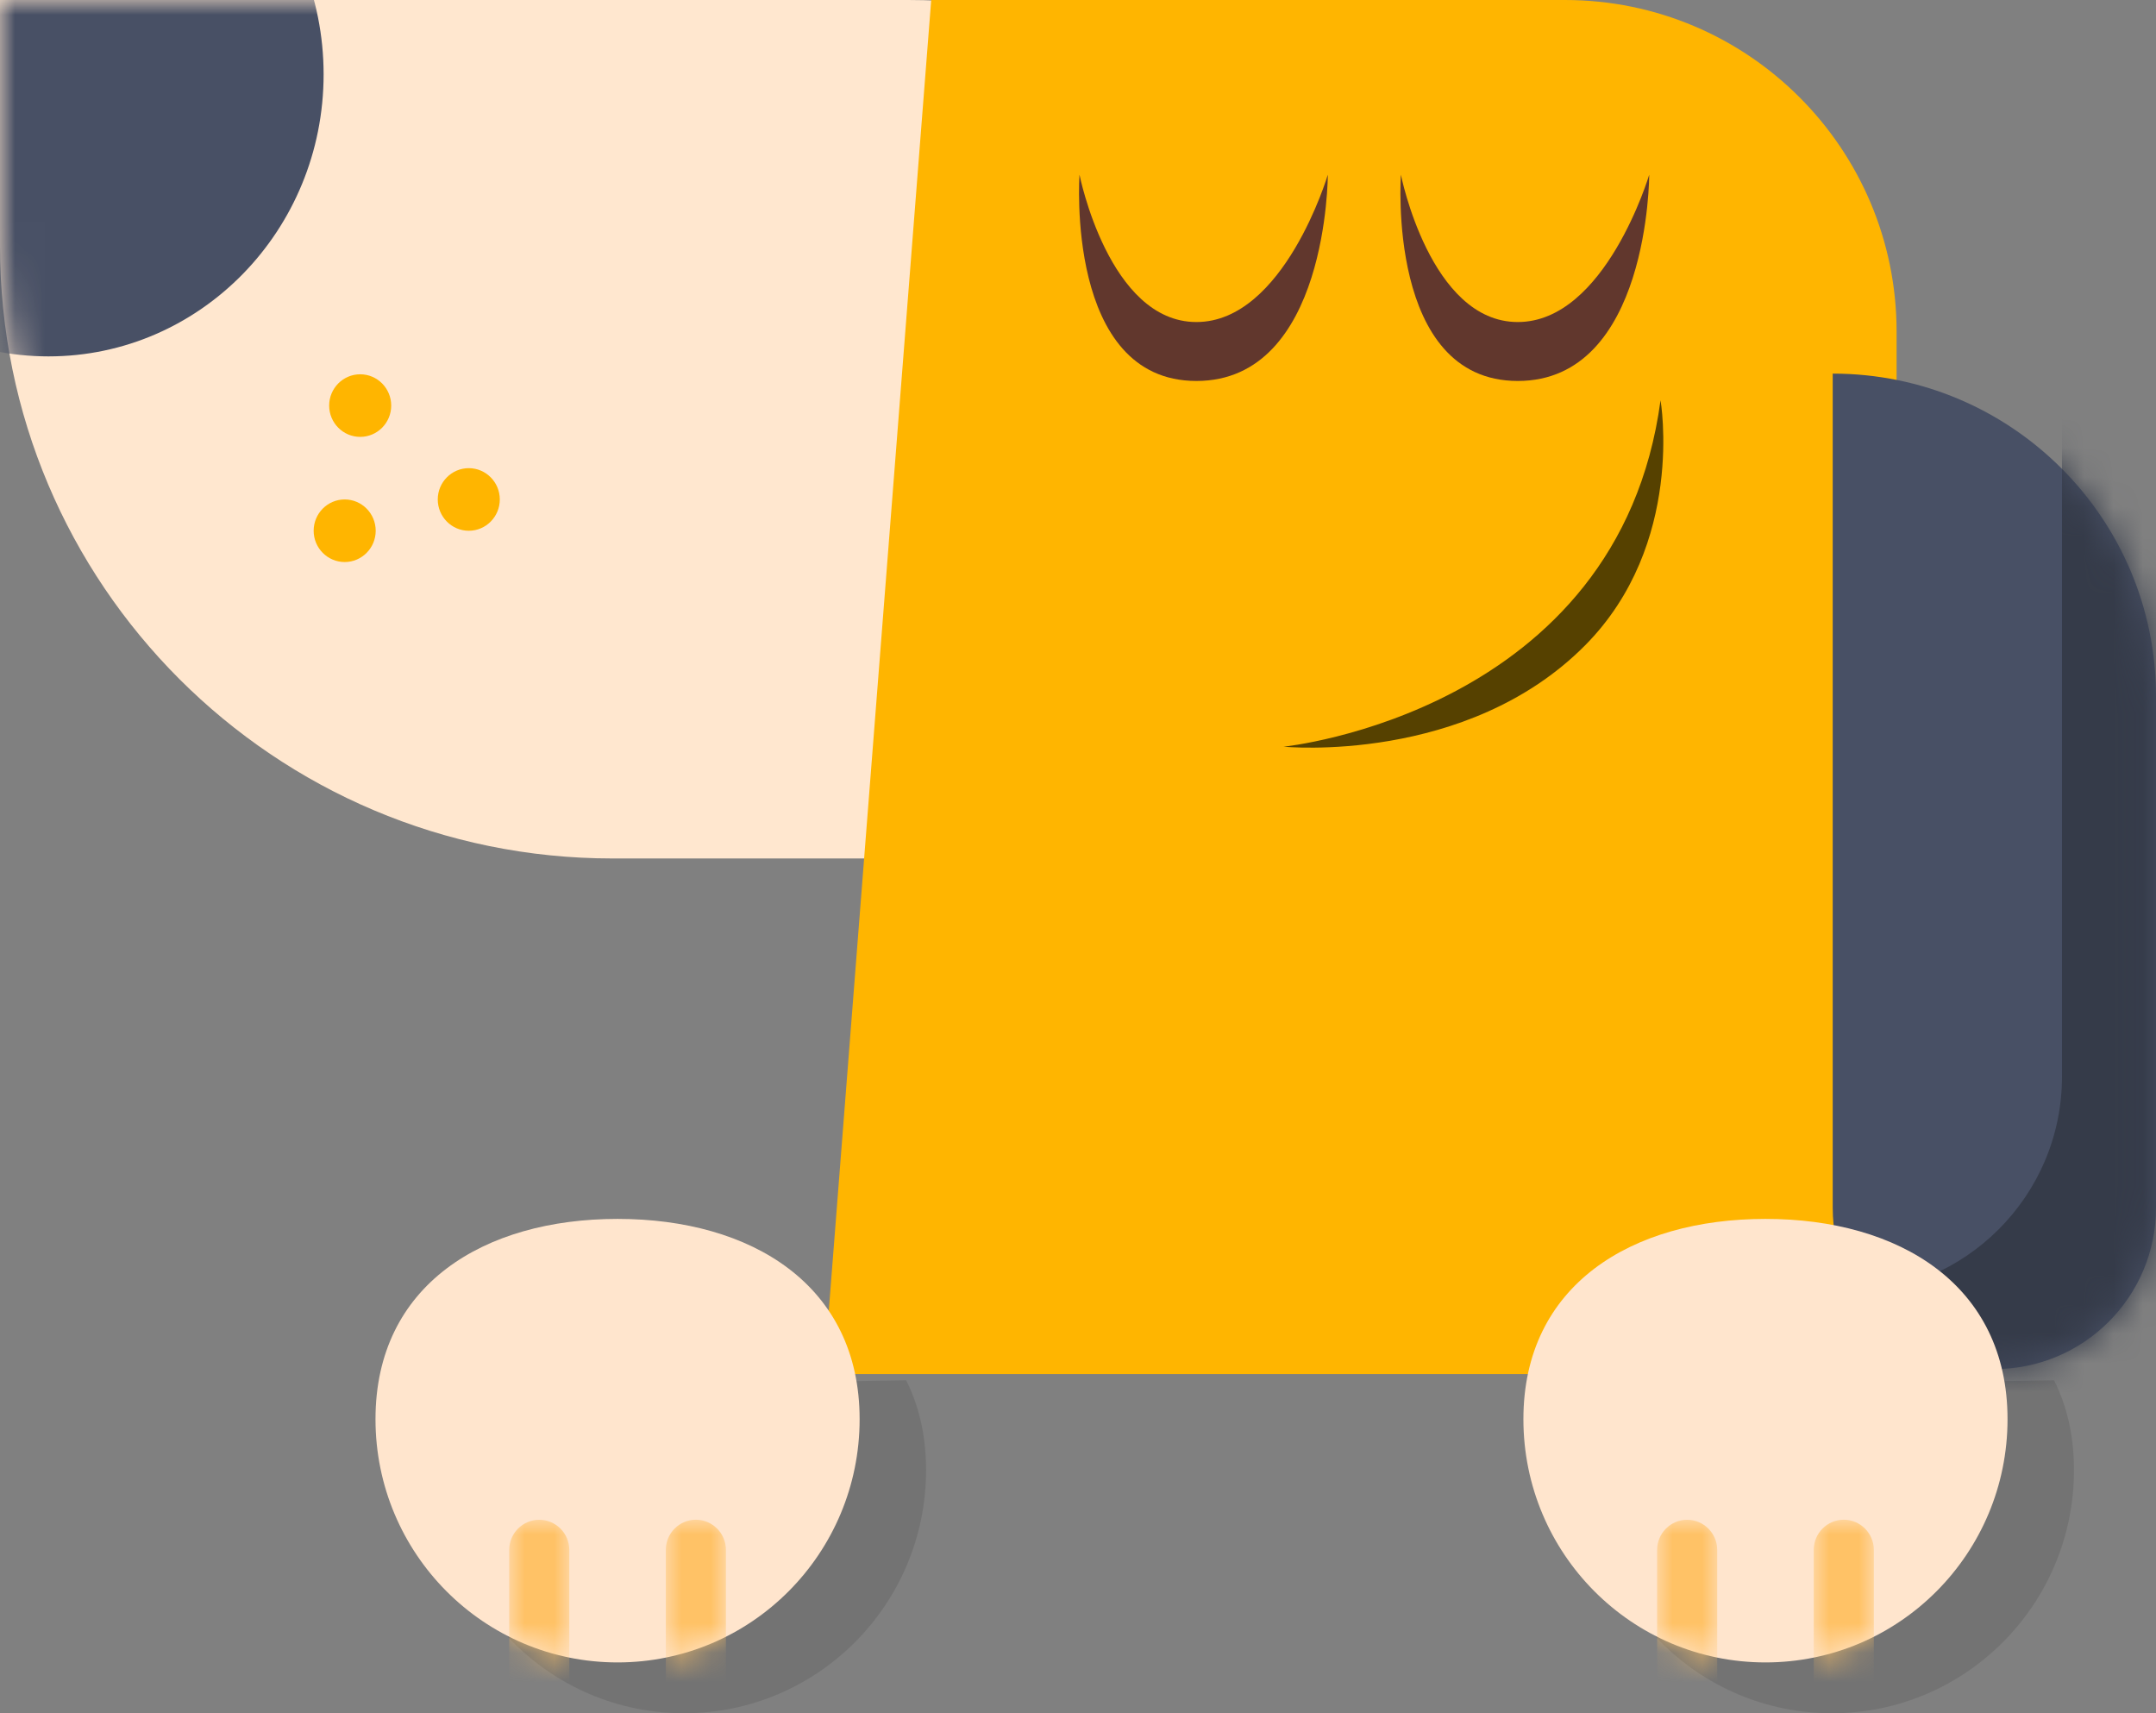
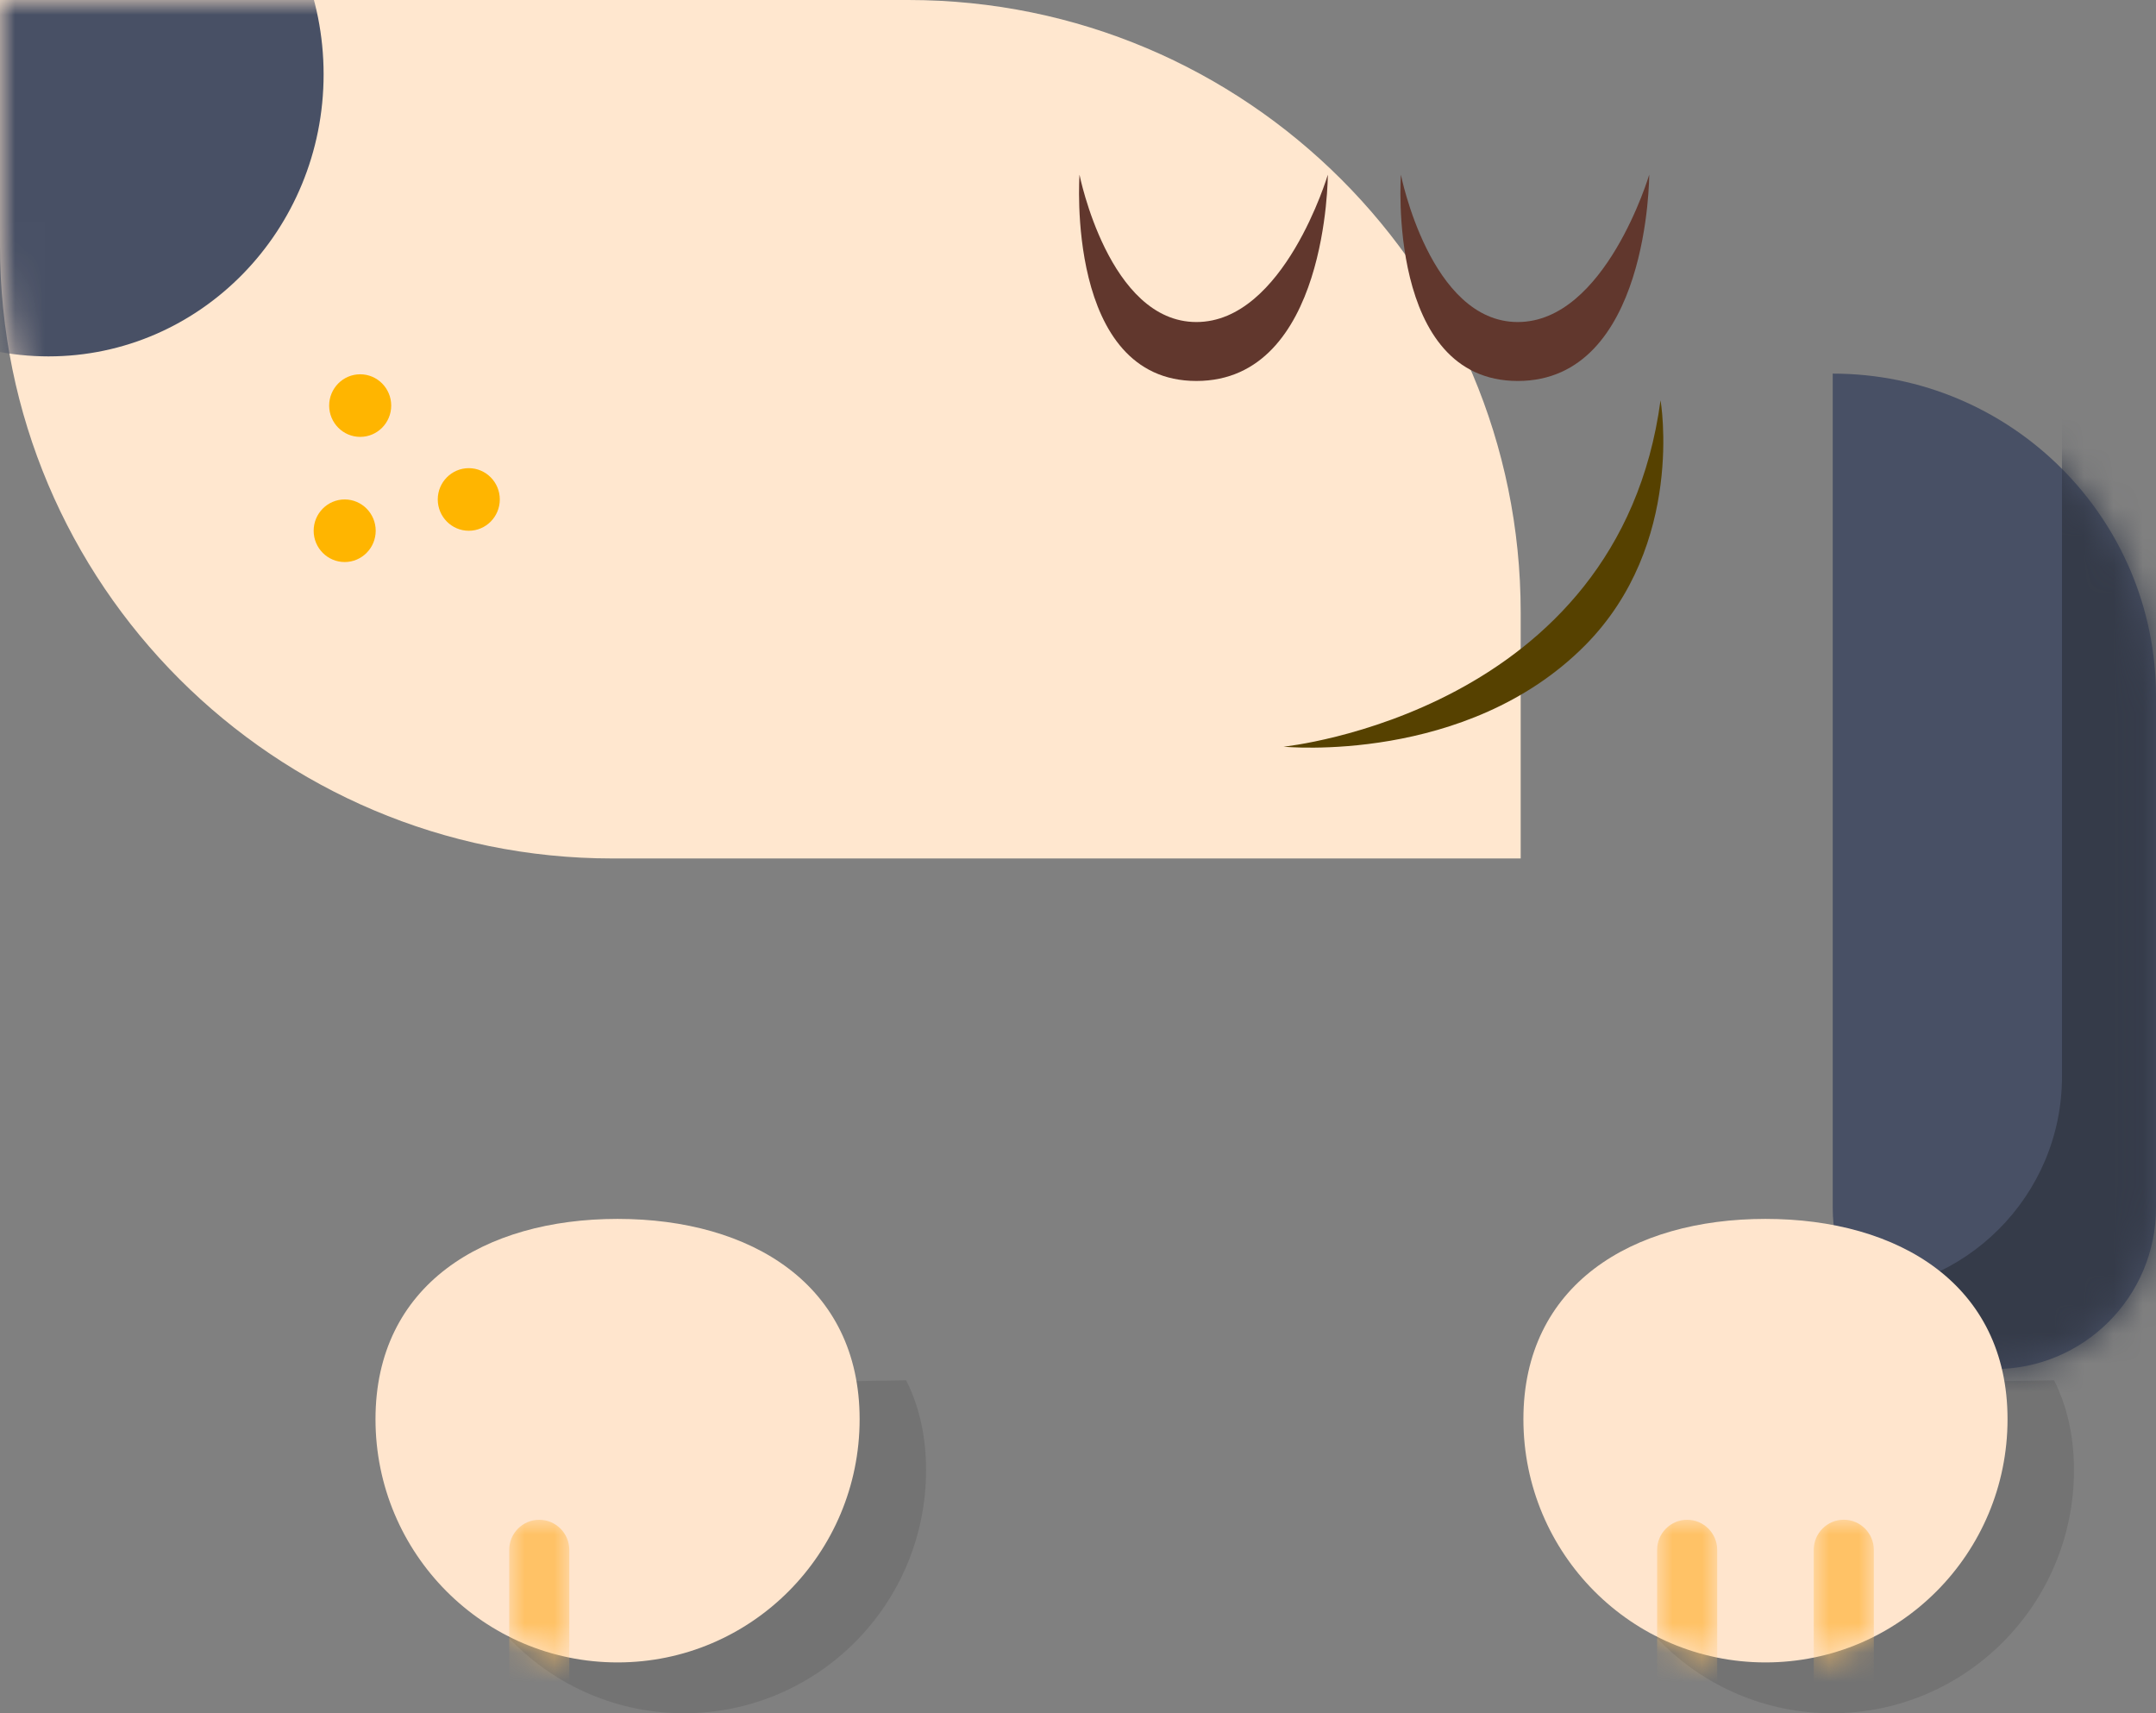
<svg xmlns="http://www.w3.org/2000/svg" xmlns:xlink="http://www.w3.org/1999/xlink" width="73px" height="58px" viewBox="0 0 73 58" version="1.1">
  <rect x="0" y="0" width="73" height="58" fill="#808080" stroke="none" />
  <title>Group 10</title>
  <defs>
    <path d="M0,0 L30.753,0 C42.205,1.44898297e-15 51.489,9.284 51.489,20.736 L51.489,29.062 L51.489,29.062 L20.736,29.062 C9.284,29.062 4.95520082e-15,19.778 0,8.326 L0,0 L0,0 Z" id="path-1" />
-     <path d="M3.636,0 L25.091,0 C31.294,-1.1395208e-15 36.323,5.029 36.323,11.232 L36.323,46.517 L36.323,46.517 L0,46.517 L3.636,0 Z" id="path-3" />
    <path d="M5.473,33.701 L5.473,33.701 C2.45,33.701 0,31.255 0,28.236 L0,0 C6.045,0 10.946,4.894 10.946,10.93 L10.946,28.236 C10.946,31.255 8.496,33.701 5.473,33.701" id="path-5" />
    <path d="M2.035,4.667 C1.329,4.523 0.644,4.286 0,3.961 L0,0 L2.035,0 L2.035,4.667 L2.035,4.667 Z" id="path-7" />
    <path d="M2.035,3.961 C1.391,4.286 0.707,4.523 0,4.667 L0,0 L2.035,0 L2.035,3.961 Z" id="path-9" />
    <path d="M2.035,4.667 C1.329,4.523 0.644,4.286 0,3.961 L0,0 L2.035,0 L2.035,4.667 L2.035,4.667 Z" id="path-11" />
    <path d="M2.035,3.961 C1.391,4.286 0.707,4.523 0,4.667 L0,0 L2.035,0 L2.035,3.961 Z" id="path-13" />
  </defs>
  <g id="Screens-in-Progress" stroke="none" stroke-width="1" fill="none" fill-rule="evenodd">
    <g id="CouponFollow-Homepage" transform="translate(-1065, -1524)">
      <g id="Group-10" transform="translate(1065, 1524)">
        <g id="Group-5">
          <g id="Group">
            <mask id="mask-2" fill="white">
              <use xlink:href="#path-1" />
            </mask>
            <use id="Mask" fill="#FFE7CF" xlink:href="#path-1" />
            <g id="Group-2" mask="url(#mask-2)" fill="#FFB500">
              <g transform="translate(10.62, 12.671)">
                <path d="M2.626,1.059 C2.626,1.644 2.156,2.119 1.576,2.119 C0.996,2.119 0.525,1.644 0.525,1.059 C0.525,0.475 0.996,0 1.576,0 C2.156,0 2.626,0.475 2.626,1.059" id="Fill-24" />
                <path d="M6.303,4.237 C6.303,4.822 5.832,5.297 5.253,5.297 C4.673,5.297 4.202,4.822 4.202,4.237 C4.202,3.653 4.673,3.178 5.253,3.178 C5.832,3.178 6.303,3.653 6.303,4.237" id="Fill-26" />
                <path d="M2.101,5.297 C2.101,5.881 1.63,6.356 1.051,6.356 C0.471,6.356 0,5.881 0,5.297 C0,4.712 0.471,4.237 1.051,4.237 C1.63,4.237 2.101,4.712 2.101,5.297" id="Fill-28" />
              </g>
            </g>
            <path d="M-7.672,2.517 C-7.672,-2.757 -3.502,-7.032 1.642,-7.032 C6.787,-7.032 10.957,-2.757 10.957,2.517 C10.957,7.79 6.787,12.065 1.642,12.065 C-3.502,12.065 -7.672,7.79 -7.672,2.517" id="Fill-16" fill="#485065" mask="url(#mask-2)" />
          </g>
          <g id="Group-4" transform="translate(27.894, 0)">
            <g id="Group-6">
              <mask id="mask-4" fill="white">
                <use xlink:href="#path-3" />
              </mask>
              <use id="Mask" fill="#FFB500" xlink:href="#path-3" />
            </g>
            <g id="Group-16" transform="translate(8.641, 5.914)">
              <path d="M6.925,19.364 C6.925,19.364 18.27,18.22 19.689,7.637 C19.689,7.637 20.539,12.5 17.136,15.932 C13.125,19.977 6.925,19.364 6.925,19.364" id="Fill-48" fill="#564100" />
              <path d="M0.016,0 C0.016,0 -0.478,6.983 3.974,6.983 C8.424,6.983 8.424,0 8.424,0 C8.424,0 6.941,4.988 3.974,4.988 C1.006,4.988 0.016,0 0.016,0" id="Fill-44" fill="#61372D" />
              <path d="M10.898,0 C10.898,0 10.403,6.983 14.855,6.983 C19.306,6.983 19.306,0 19.306,0 C19.306,0 17.822,4.988 14.855,4.988 C11.887,4.988 10.898,0 10.898,0" id="Fill-46" fill="#61372D" />
            </g>
          </g>
          <g id="Group-3" transform="translate(62.054, 12.648)">
            <mask id="mask-6" fill="white">
              <use xlink:href="#path-5" />
            </mask>
            <use id="Mask" fill="#485065" xlink:href="#path-5" />
            <g id="Group-23" mask="url(#mask-6)">
              <g transform="translate(-35.491, -21.062)">
                <path d="M34.958,49.065 C34.958,52.083 37.41,54.529 40.433,54.529 L40.433,54.529 C43.456,54.529 45.907,52.083 45.907,49.065 L45.907,49.065 L45.907,31.762 C45.907,25.726 41.005,20.833 34.958,20.833 L34.958,20.833 L34.958,49.065 Z" id="Clip-22" fill="none" />
                <path d="M64.482,0 L43.254,0 L43.254,44.86 C43.254,48.903 39.969,52.181 35.92,52.181 L0,52.181 L0,73.371 L59.971,73.371 L59.971,68.868 L64.482,68.868 L64.482,0 Z" id="Fill-21" fill="#353B49" fill-rule="evenodd" />
              </g>
            </g>
          </g>
        </g>
        <g id="Group-7" transform="translate(41.468, 49.632) rotate(-90) translate(-41.468, -49.632) translate(33.135, 20.838)">
          <g id="Group-8" transform="translate(8.333, 9.36) rotate(-270) translate(-8.333, -9.36) translate(-0.987, 0.991)">
            <path d="M10.446,16.737 C5.919,16.737 2.25,13.05 2.25,8.503 C2.25,7.439 2.45,6.502 2.816,5.691 L17.968,5.466 C18.401,6.327 18.642,7.339 18.642,8.503 C18.642,13.05 14.972,16.737 10.446,16.737 Z" id="Shape" fill="#000000" fill-rule="nonzero" opacity="0.1" />
            <g id="Group-9" transform="translate(8.196, 7.508) scale(-1, -1) translate(-8.196, -7.508) ">
              <path d="M16.392,8.234 C16.392,3.686 12.722,0 8.196,0 C3.669,0 0,3.686 0,8.234 C0,12.782 3.669,15.015 8.196,15.015 C12.722,15.015 16.392,12.782 16.392,8.234" id="Shape" fill="#FFE5CD" fill-rule="nonzero" />
              <g id="Group" transform="translate(4.527, 0.163)">
                <g transform="translate(1.018, 2.334) scale(-1, 1) rotate(-180) translate(-1.018, -2.334) " id="Clipped">
                  <g transform="translate(0, 0)">
                    <mask id="mask-8" fill="white">
                      <use xlink:href="#path-7" />
                    </mask>
                    <g id="l" />
-                     <path d="M1.018,7.158 C0.748,7.158 0.489,7.05 0.298,6.859 C0.107,6.667 0,6.407 0,6.136 L0,1.023 C0,0.458 0.456,0 1.018,0 C1.58,0 2.035,0.458 2.035,1.023 L2.035,6.136 C2.035,6.407 1.928,6.667 1.737,6.859 C1.546,7.05 1.288,7.158 1.018,7.158" id="Shape" fill="#FFC266" fill-rule="nonzero" mask="url(#mask-8)" />
                  </g>
                </g>
                <g transform="translate(6.321, 2.333) scale(-1, 1) rotate(-180) translate(-6.321, -2.333) translate(5.303, 0)" id="Clipped">
                  <g transform="translate(0, 0)">
                    <mask id="mask-10" fill="white">
                      <use xlink:href="#path-9" />
                    </mask>
                    <g id="n" />
                    <path d="M1.018,7.157 C0.748,7.158 0.489,7.05 0.298,6.858 C0.107,6.667 0,6.407 0,6.135 L0,1.022 C0,0.458 0.456,0 1.018,0 C1.58,0 2.035,0.458 2.035,1.022 L2.035,6.135 C2.035,6.407 1.928,6.667 1.737,6.858 C1.546,7.05 1.288,7.158 1.018,7.157" id="Shape" fill="#FFC266" fill-rule="nonzero" mask="url(#mask-10)" />
                  </g>
                </g>
              </g>
            </g>
          </g>
          <g id="Group-8" transform="translate(8.333, 48.227) rotate(-270) translate(-8.333, -48.227) translate(-0.987, 39.858)">
            <path d="M10.446,16.737 C5.919,16.737 2.25,13.05 2.25,8.503 C2.25,7.439 2.45,6.502 2.816,5.691 L17.968,5.466 C18.401,6.327 18.642,7.339 18.642,8.503 C18.642,13.05 14.972,16.737 10.446,16.737 Z" id="Shape" fill="#000000" fill-rule="nonzero" opacity="0.1" />
            <g id="Group-9" transform="translate(8.196, 7.508) scale(-1, -1) translate(-8.196, -7.508) ">
              <path d="M16.392,8.234 C16.392,3.686 12.722,0 8.196,0 C3.669,0 0,3.686 0,8.234 C0,12.782 3.669,15.015 8.196,15.015 C12.722,15.015 16.392,12.782 16.392,8.234" id="Shape" fill="#FFE5CD" fill-rule="nonzero" />
              <g id="Group" transform="translate(4.527, 0.163)">
                <g transform="translate(1.018, 2.334) scale(-1, 1) rotate(-180) translate(-1.018, -2.334) " id="Clipped">
                  <g transform="translate(0, 0)">
                    <mask id="mask-12" fill="white">
                      <use xlink:href="#path-11" />
                    </mask>
                    <g id="l" />
                    <path d="M1.018,7.158 C0.748,7.158 0.489,7.05 0.298,6.859 C0.107,6.667 0,6.407 0,6.136 L0,1.023 C0,0.458 0.456,0 1.018,0 C1.58,0 2.035,0.458 2.035,1.023 L2.035,6.136 C2.035,6.407 1.928,6.667 1.737,6.859 C1.546,7.05 1.288,7.158 1.018,7.158" id="Shape" fill="#FFC266" fill-rule="nonzero" mask="url(#mask-12)" />
                  </g>
                </g>
                <g transform="translate(6.321, 2.333) scale(-1, 1) rotate(-180) translate(-6.321, -2.333) translate(5.303, 0)" id="Clipped">
                  <g transform="translate(0, 0)">
                    <mask id="mask-14" fill="white">
                      <use xlink:href="#path-13" />
                    </mask>
                    <g id="n" />
                    <path d="M1.018,7.157 C0.748,7.158 0.489,7.05 0.298,6.858 C0.107,6.667 0,6.407 0,6.135 L0,1.022 C0,0.458 0.456,0 1.018,0 C1.58,0 2.035,0.458 2.035,1.022 L2.035,6.135 C2.035,6.407 1.928,6.667 1.737,6.858 C1.546,7.05 1.288,7.158 1.018,7.157" id="Shape" fill="#FFC266" fill-rule="nonzero" mask="url(#mask-14)" />
                  </g>
                </g>
              </g>
            </g>
          </g>
        </g>
      </g>
    </g>
  </g>
</svg>